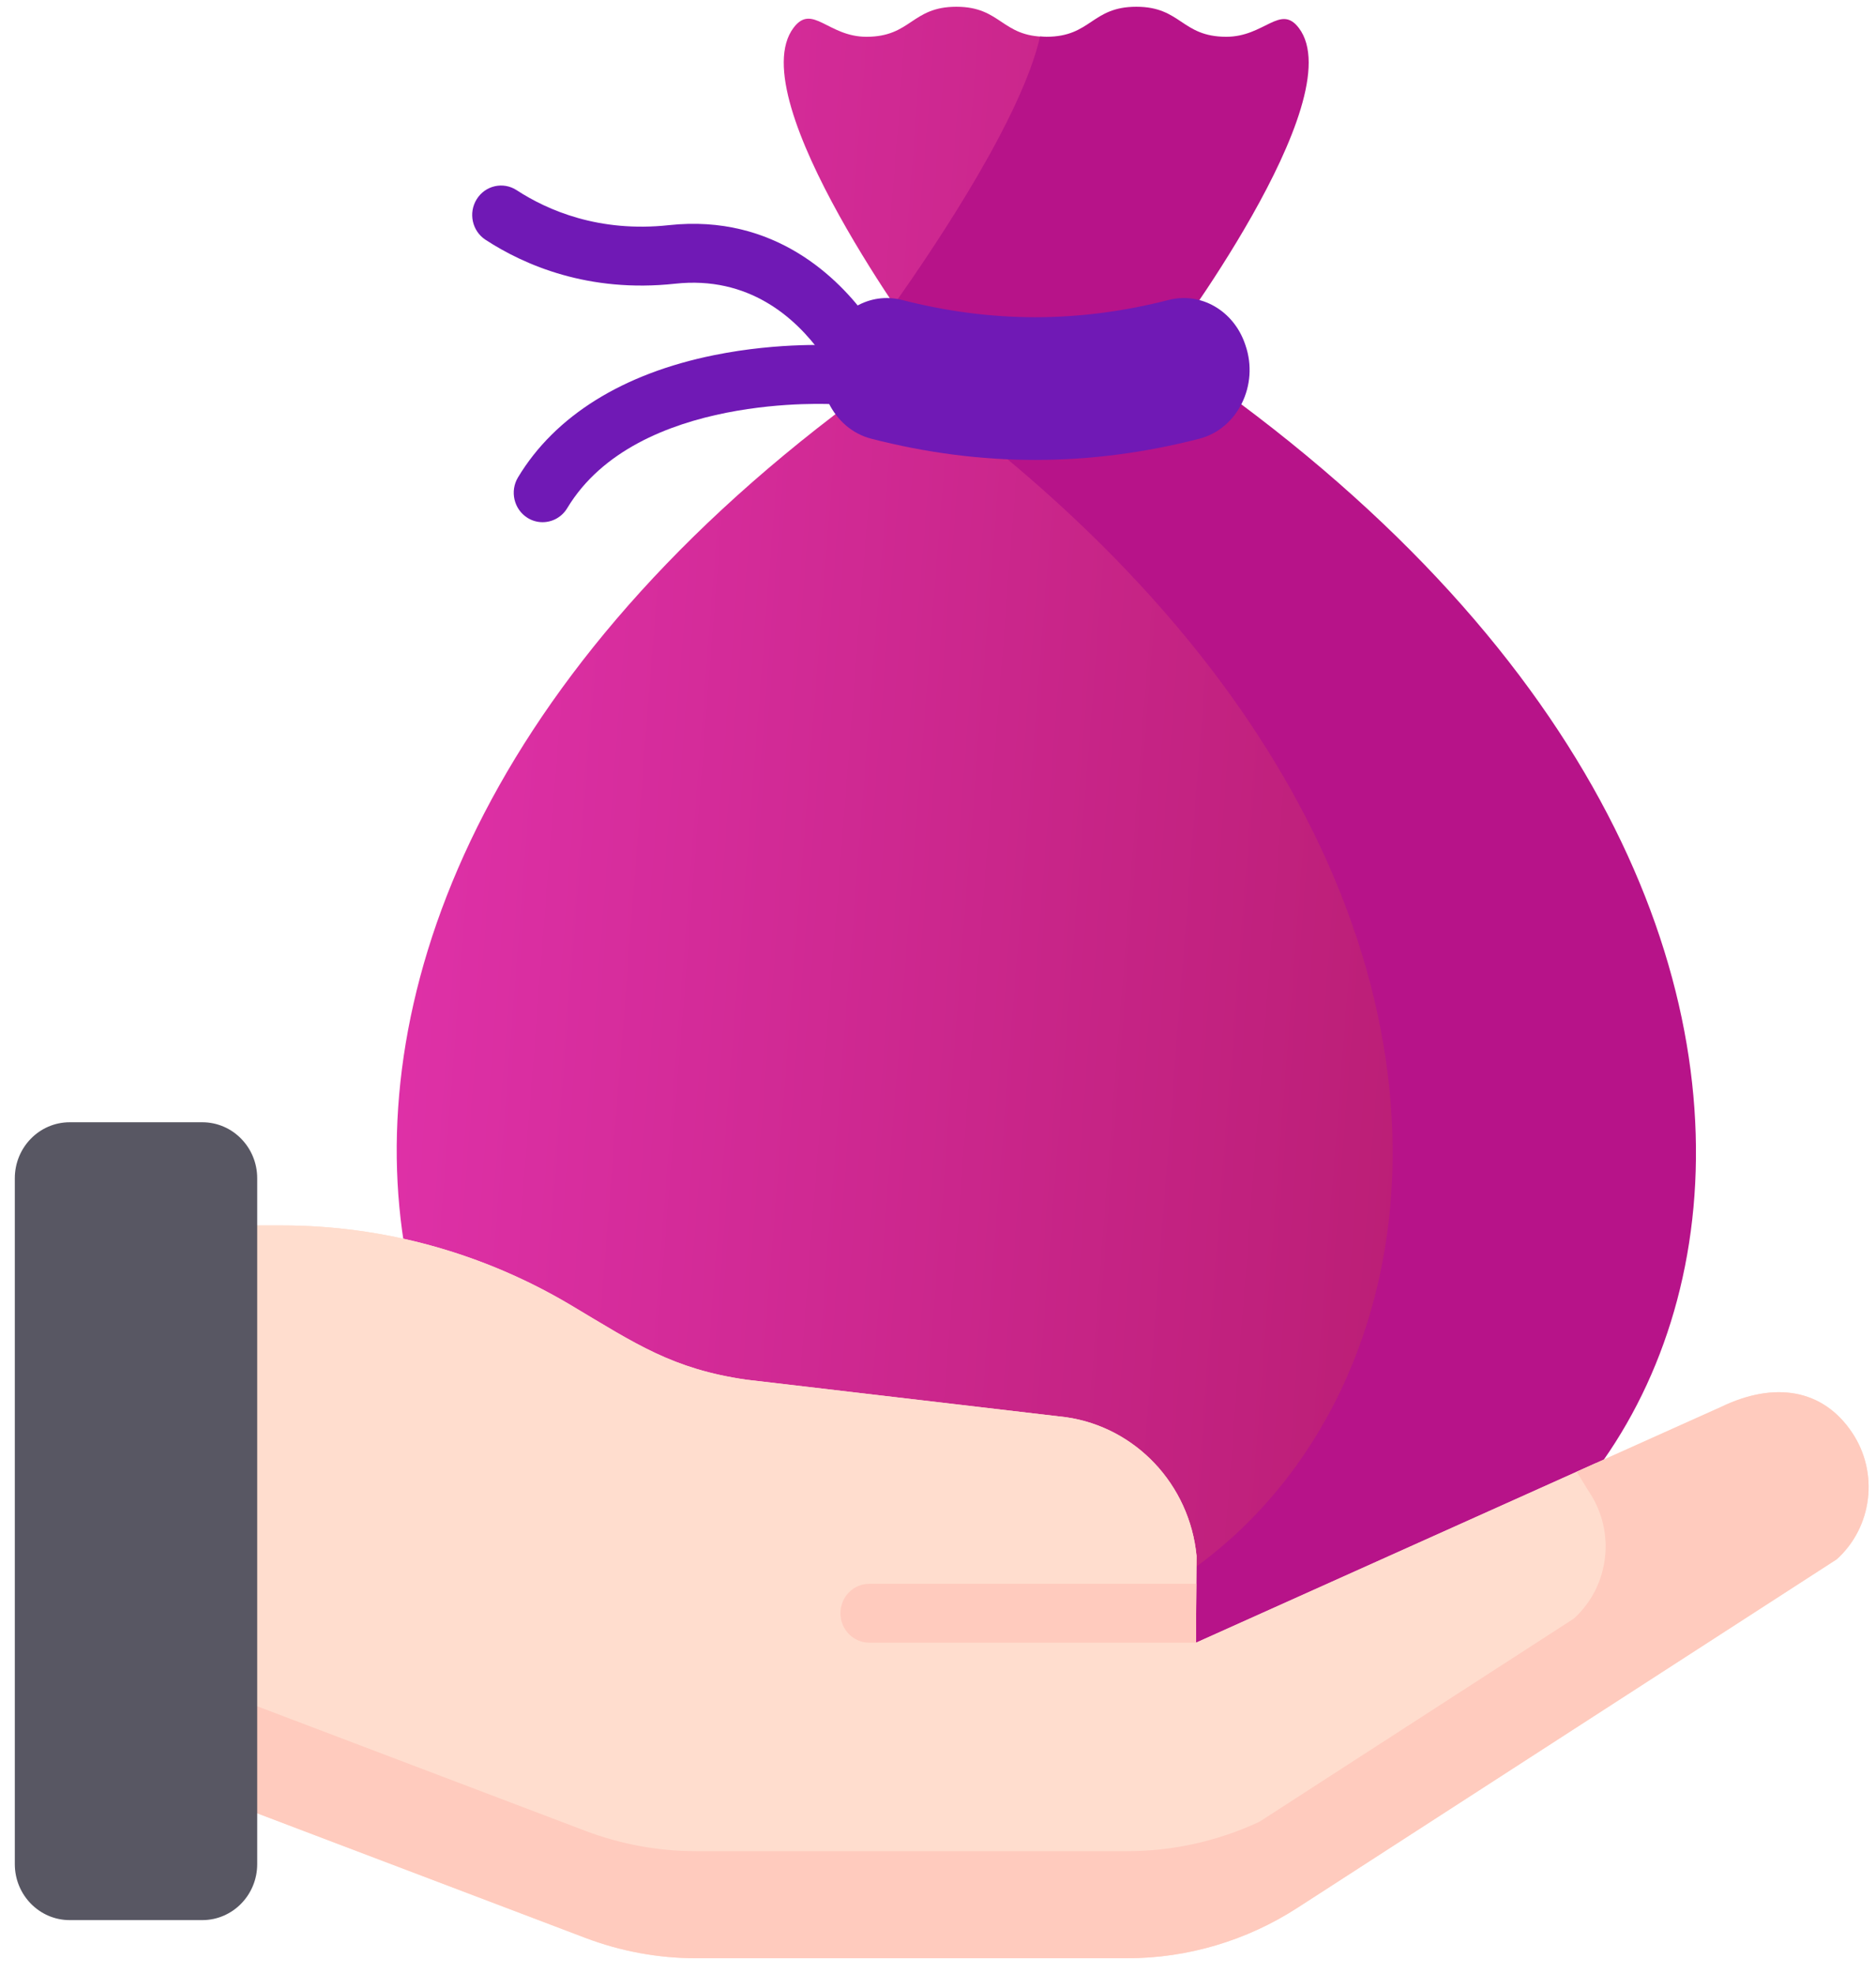
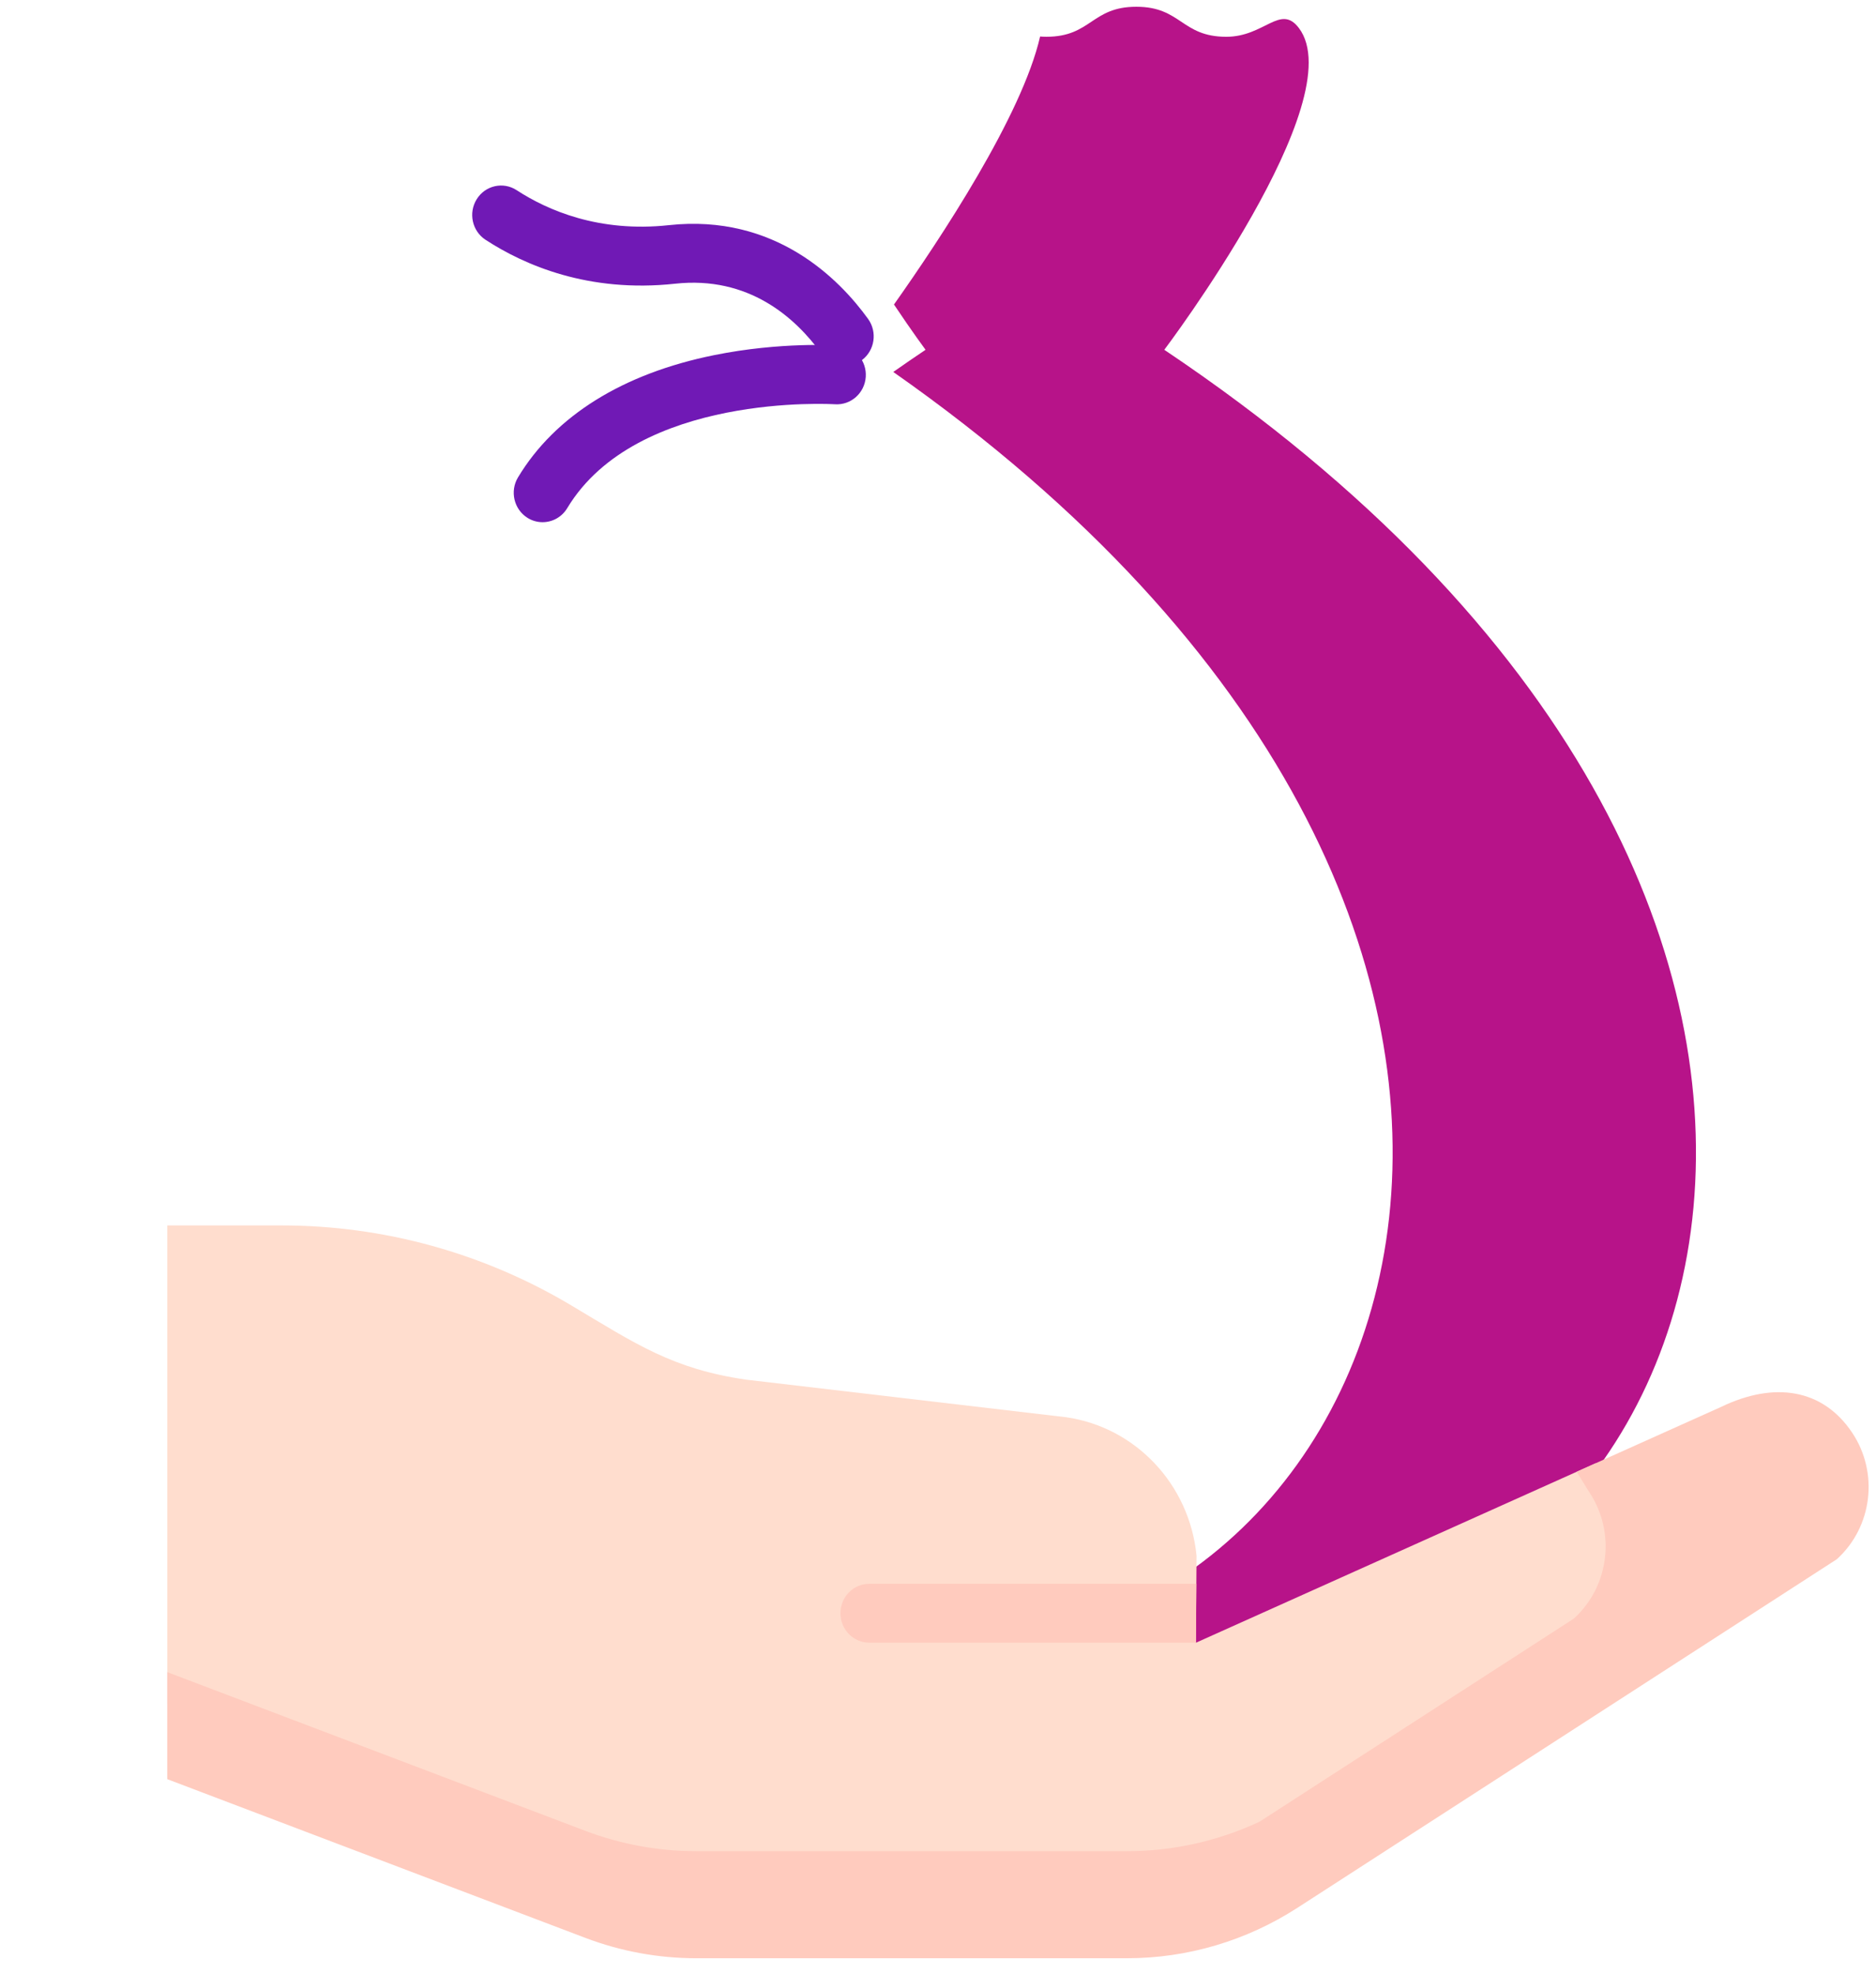
<svg xmlns="http://www.w3.org/2000/svg" width="96" height="101" viewBox="0 0 96 101" fill="none">
  <path d="M43.233 18.716C42.779 18.716 42.332 18.503 42.042 18.102C40.698 16.241 38.307 14.105 34.545 14.515C30.115 14.996 26.826 13.559 24.846 12.268C24.158 11.82 23.957 10.889 24.397 10.188C24.836 9.486 25.75 9.282 26.437 9.729C28.019 10.76 30.655 11.908 34.232 11.519C39.661 10.931 42.947 14.272 44.422 16.316C44.906 16.986 44.765 17.929 44.108 18.423C43.844 18.62 43.537 18.716 43.233 18.716Z" fill="#7019B5" />
  <path d="M27.765 26.716C27.502 26.716 27.235 26.645 26.994 26.494C26.298 26.058 26.081 25.131 26.508 24.422C28.402 21.276 31.872 19.113 36.545 18.169C39.952 17.48 42.81 17.669 42.93 17.677C43.744 17.734 44.359 18.453 44.303 19.283C44.247 20.113 43.541 20.735 42.73 20.683C42.627 20.677 32.594 20.07 29.026 25.998C28.747 26.461 28.262 26.716 27.765 26.716V26.716Z" fill="#7019B5" />
-   <path d="M50.038 84.445C74.304 84.445 87.722 48.153 49.402 20.123C48.449 19.426 47.883 18.303 47.896 17.107C47.906 16.119 48.213 15.159 48.769 14.349C50.563 11.737 53.145 7.269 54.694 3.67C55.065 2.808 54.534 1.881 53.542 1.881C51.24 1.882 51.24 0.346 48.939 0.346C46.637 0.346 46.637 1.882 44.335 1.882C42.374 1.882 41.569 0.161 40.615 1.412C37.834 5.062 47.36 17.896 47.36 17.896C5.29 46.095 18.855 84.445 43.694 84.445H50.038V84.445Z" fill="url(#paint0_linear_2069_19773)" />
  <path d="M59.58 17.896C59.58 17.896 69.247 5.103 66.467 1.434C65.52 0.183 64.712 1.882 62.753 1.882C60.451 1.881 60.451 0.346 58.148 0.346C55.847 0.346 55.847 1.881 53.545 1.881C53.431 1.881 53.328 1.875 53.225 1.868C52.3 5.91 48.132 12.208 45.747 15.579C46.687 16.985 47.363 17.896 47.363 17.896C46.802 18.272 46.252 18.65 45.711 19.03C85.906 47.2 72.457 84.445 47.874 84.445H63.395C88.309 84.445 101.79 46.189 59.58 17.896V17.896Z" fill="#B71389" />
-   <path d="M61.373 22.446C55.756 23.892 50.207 23.892 44.588 22.446C42.633 21.942 41.525 19.7 42.228 17.662C42.236 17.64 42.244 17.617 42.252 17.594C42.842 15.885 44.515 14.926 46.155 15.346C50.755 16.524 55.206 16.524 59.807 15.346C61.447 14.926 63.12 15.885 63.71 17.594C63.718 17.617 63.725 17.64 63.733 17.662C64.437 19.7 63.329 21.942 61.373 22.446V22.446Z" fill="#7019B5" />
-   <path d="M8.559 91.024L29.951 99.143C31.768 99.832 33.691 100.186 35.63 100.186H57.676C60.761 100.186 63.783 99.292 66.389 97.608L93.994 79.773C95.815 78.124 96.153 75.353 94.782 73.3C93.283 71.054 90.803 70.663 88.074 71.979L61.199 84.044L61.231 79.599C60.875 75.95 58.119 73.021 54.558 72.507L38.191 70.586C34.416 70.041 32.529 68.751 29.238 66.788C24.745 64.108 19.633 62.695 14.427 62.695H8.559V91.024Z" fill="#FFDDCE" />
  <path d="M28.652 94.817C30.562 95.542 32.584 95.913 34.622 95.913H57.798C60.266 95.913 62.694 95.368 64.921 94.328L81.127 83.858C82.633 82.885 83.589 81.192 83.54 79.375C83.514 78.411 83.225 77.447 82.659 76.599C82.659 76.599 82.166 75.737 81.659 74.859L61.199 84.044L61.231 79.599C60.875 75.95 58.119 73.021 54.558 72.507L38.191 70.586C34.416 70.041 32.529 68.751 29.238 66.788C24.745 64.108 19.633 62.695 14.427 62.695H8.559V87.191L28.652 94.817Z" fill="#FFDDCE" />
  <path d="M94.782 73.3C93.283 71.054 90.803 70.663 88.074 71.979L80.682 75.298C81.04 75.876 81.325 76.337 81.325 76.337C82.695 78.39 82.357 81.161 80.536 82.81L64.451 93.202C62.333 94.191 60.023 94.709 57.676 94.709H35.63C33.691 94.709 31.768 94.356 29.951 93.667L8.559 85.548V91.024L29.951 99.143C31.768 99.833 33.691 100.186 35.63 100.186H53.642H57.676C60.762 100.186 63.783 99.292 66.389 97.608L93.994 79.773C95.815 78.124 96.153 75.353 94.782 73.3V73.3Z" fill="#FFCBBE" />
-   <path d="M59.223 75.019L59.223 75.125L59.292 75.094C59.269 75.069 59.246 75.044 59.223 75.019Z" fill="#F5DBCC" />
  <path d="M61.197 84.042H44.485C43.669 84.042 43.008 83.368 43.008 82.535C43.008 81.703 43.669 81.029 44.485 81.029H61.218L61.197 84.042Z" fill="#FFCBBE" />
-   <path d="M13.162 95.369C13.162 96.952 11.903 98.235 10.351 98.235H3.568C2.016 98.235 0.758 96.952 0.758 95.369V60.282C0.758 58.699 2.016 57.416 3.568 57.416H10.351C11.903 57.416 13.162 58.699 13.162 60.282V95.369Z" fill="#585763" />
  <defs>
    <linearGradient id="paint0_linear_2069_19773" x1="20.301" y1="0.346" x2="79.633" y2="4.978" gradientUnits="userSpaceOnUse">
      <stop stop-color="#E132AB" />
      <stop offset="1" stop-color="#B91D73" />
    </linearGradient>
  </defs>
</svg>